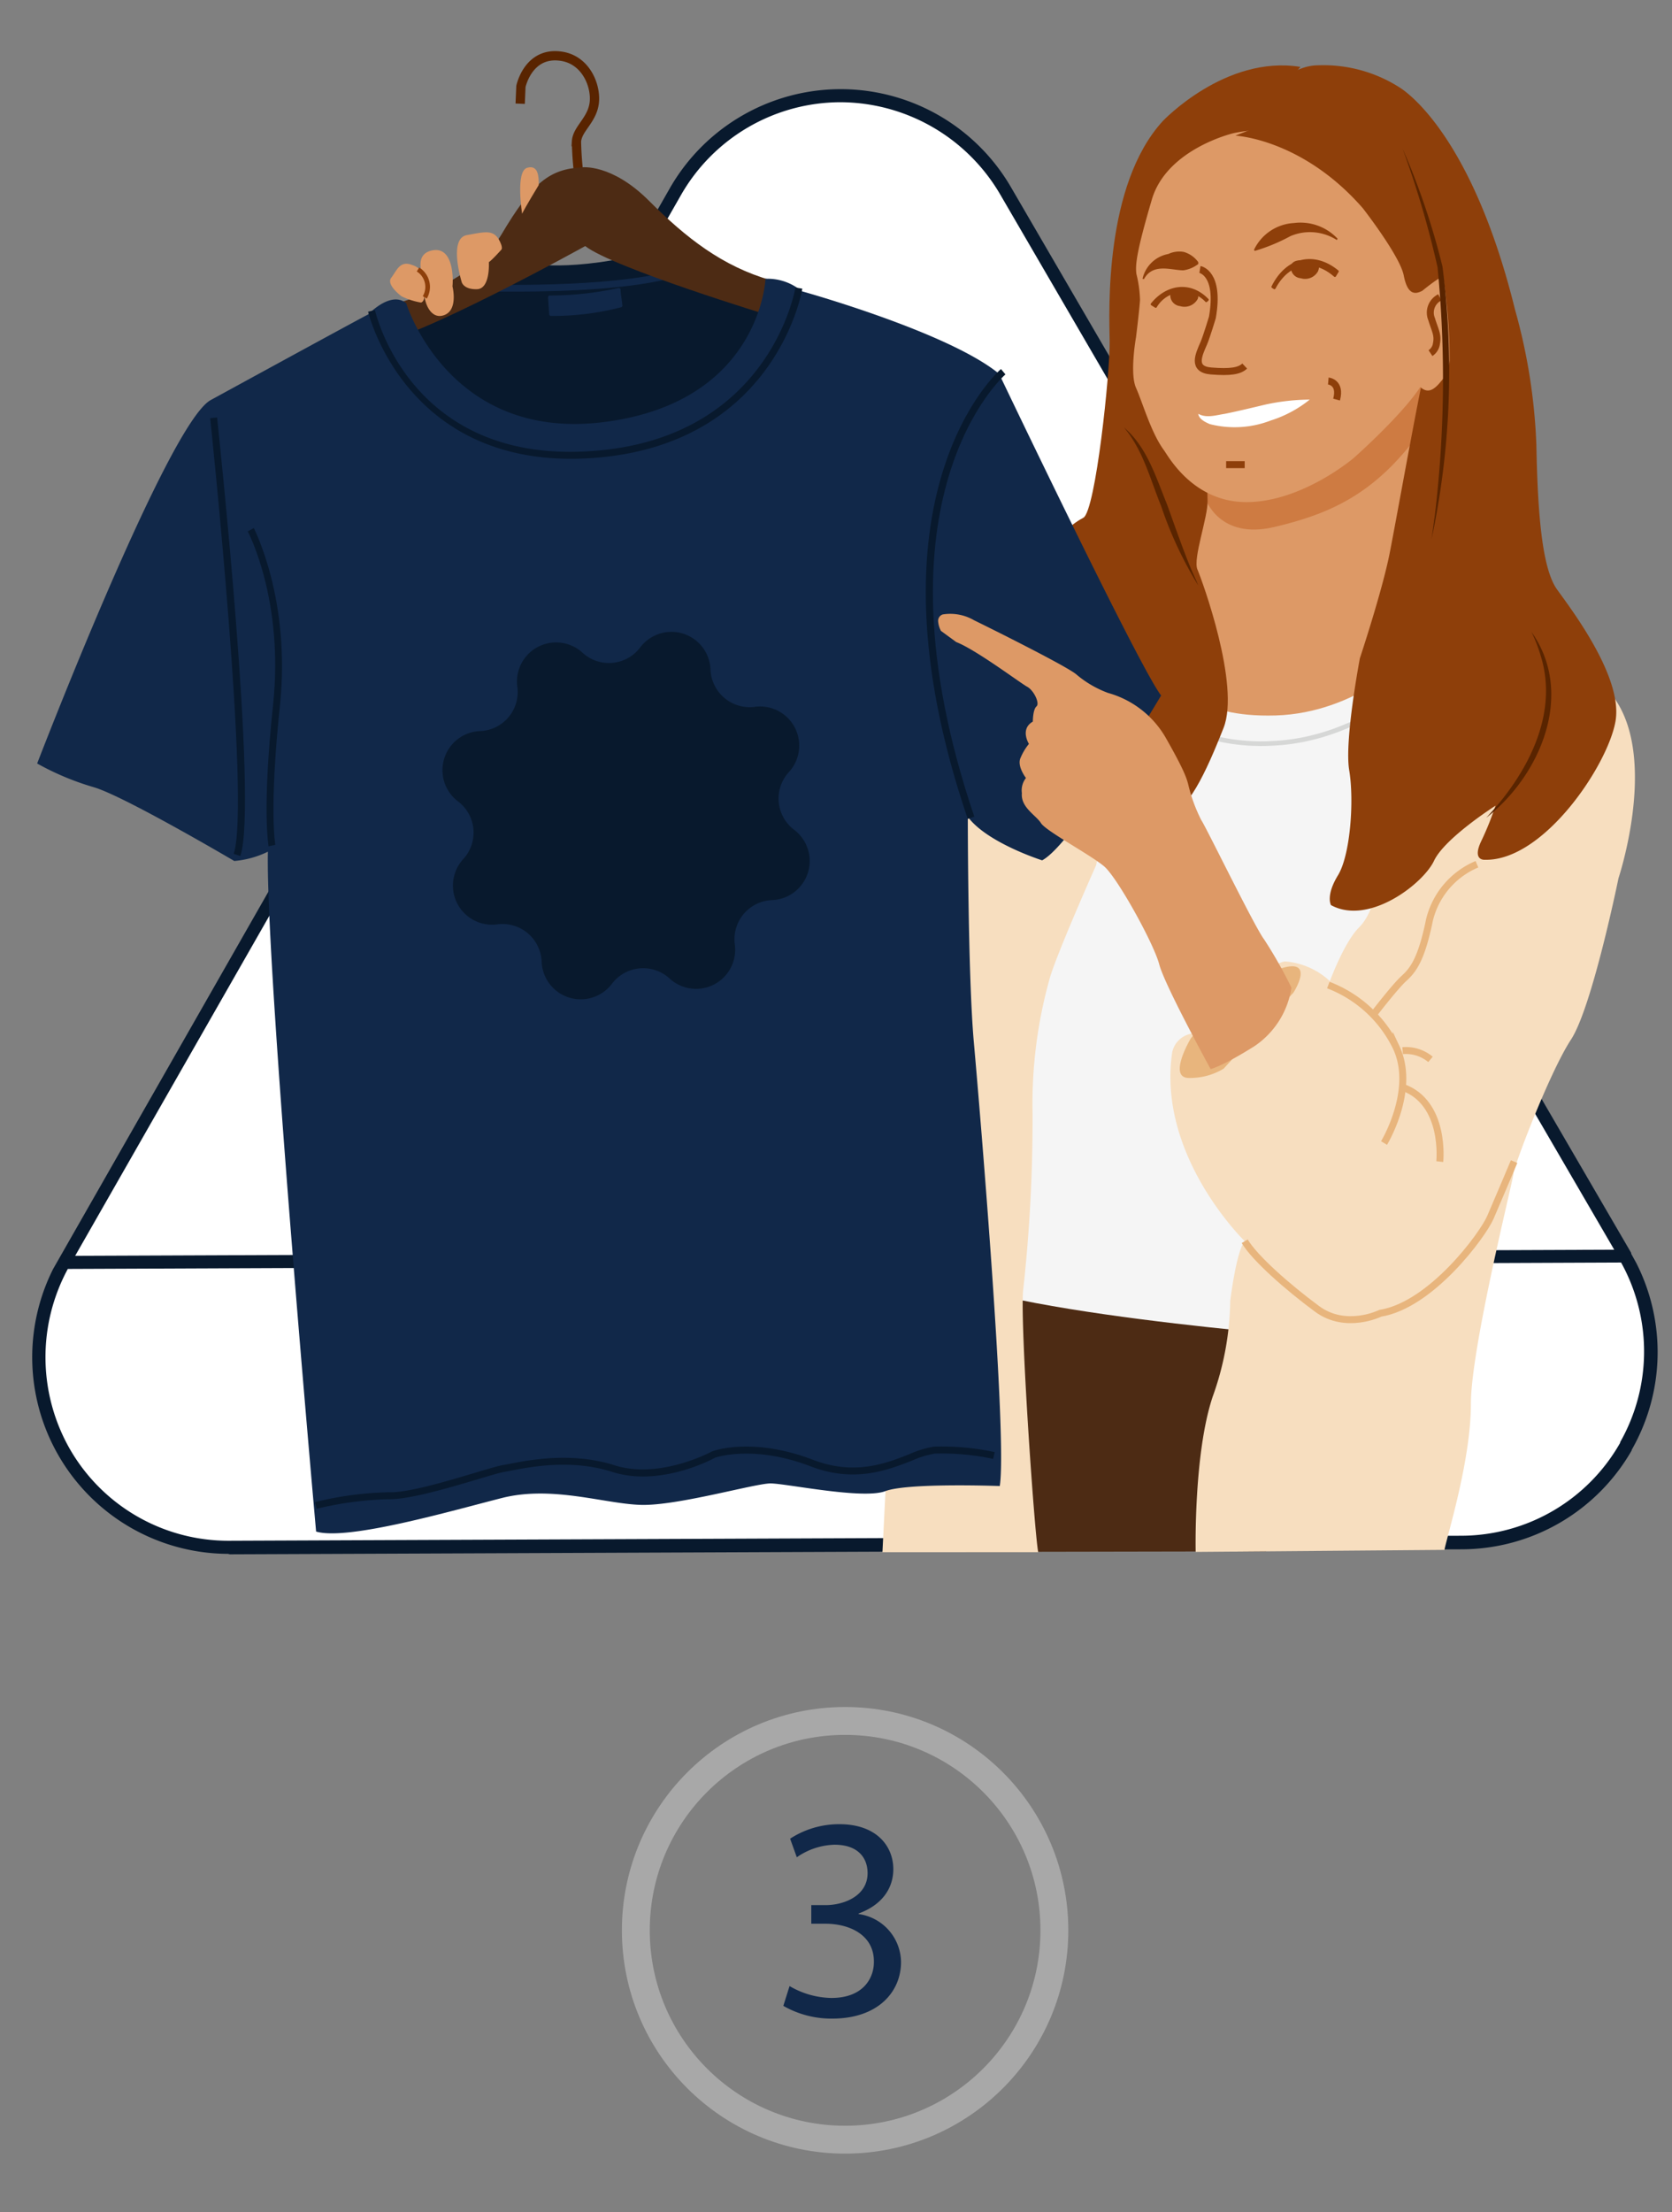
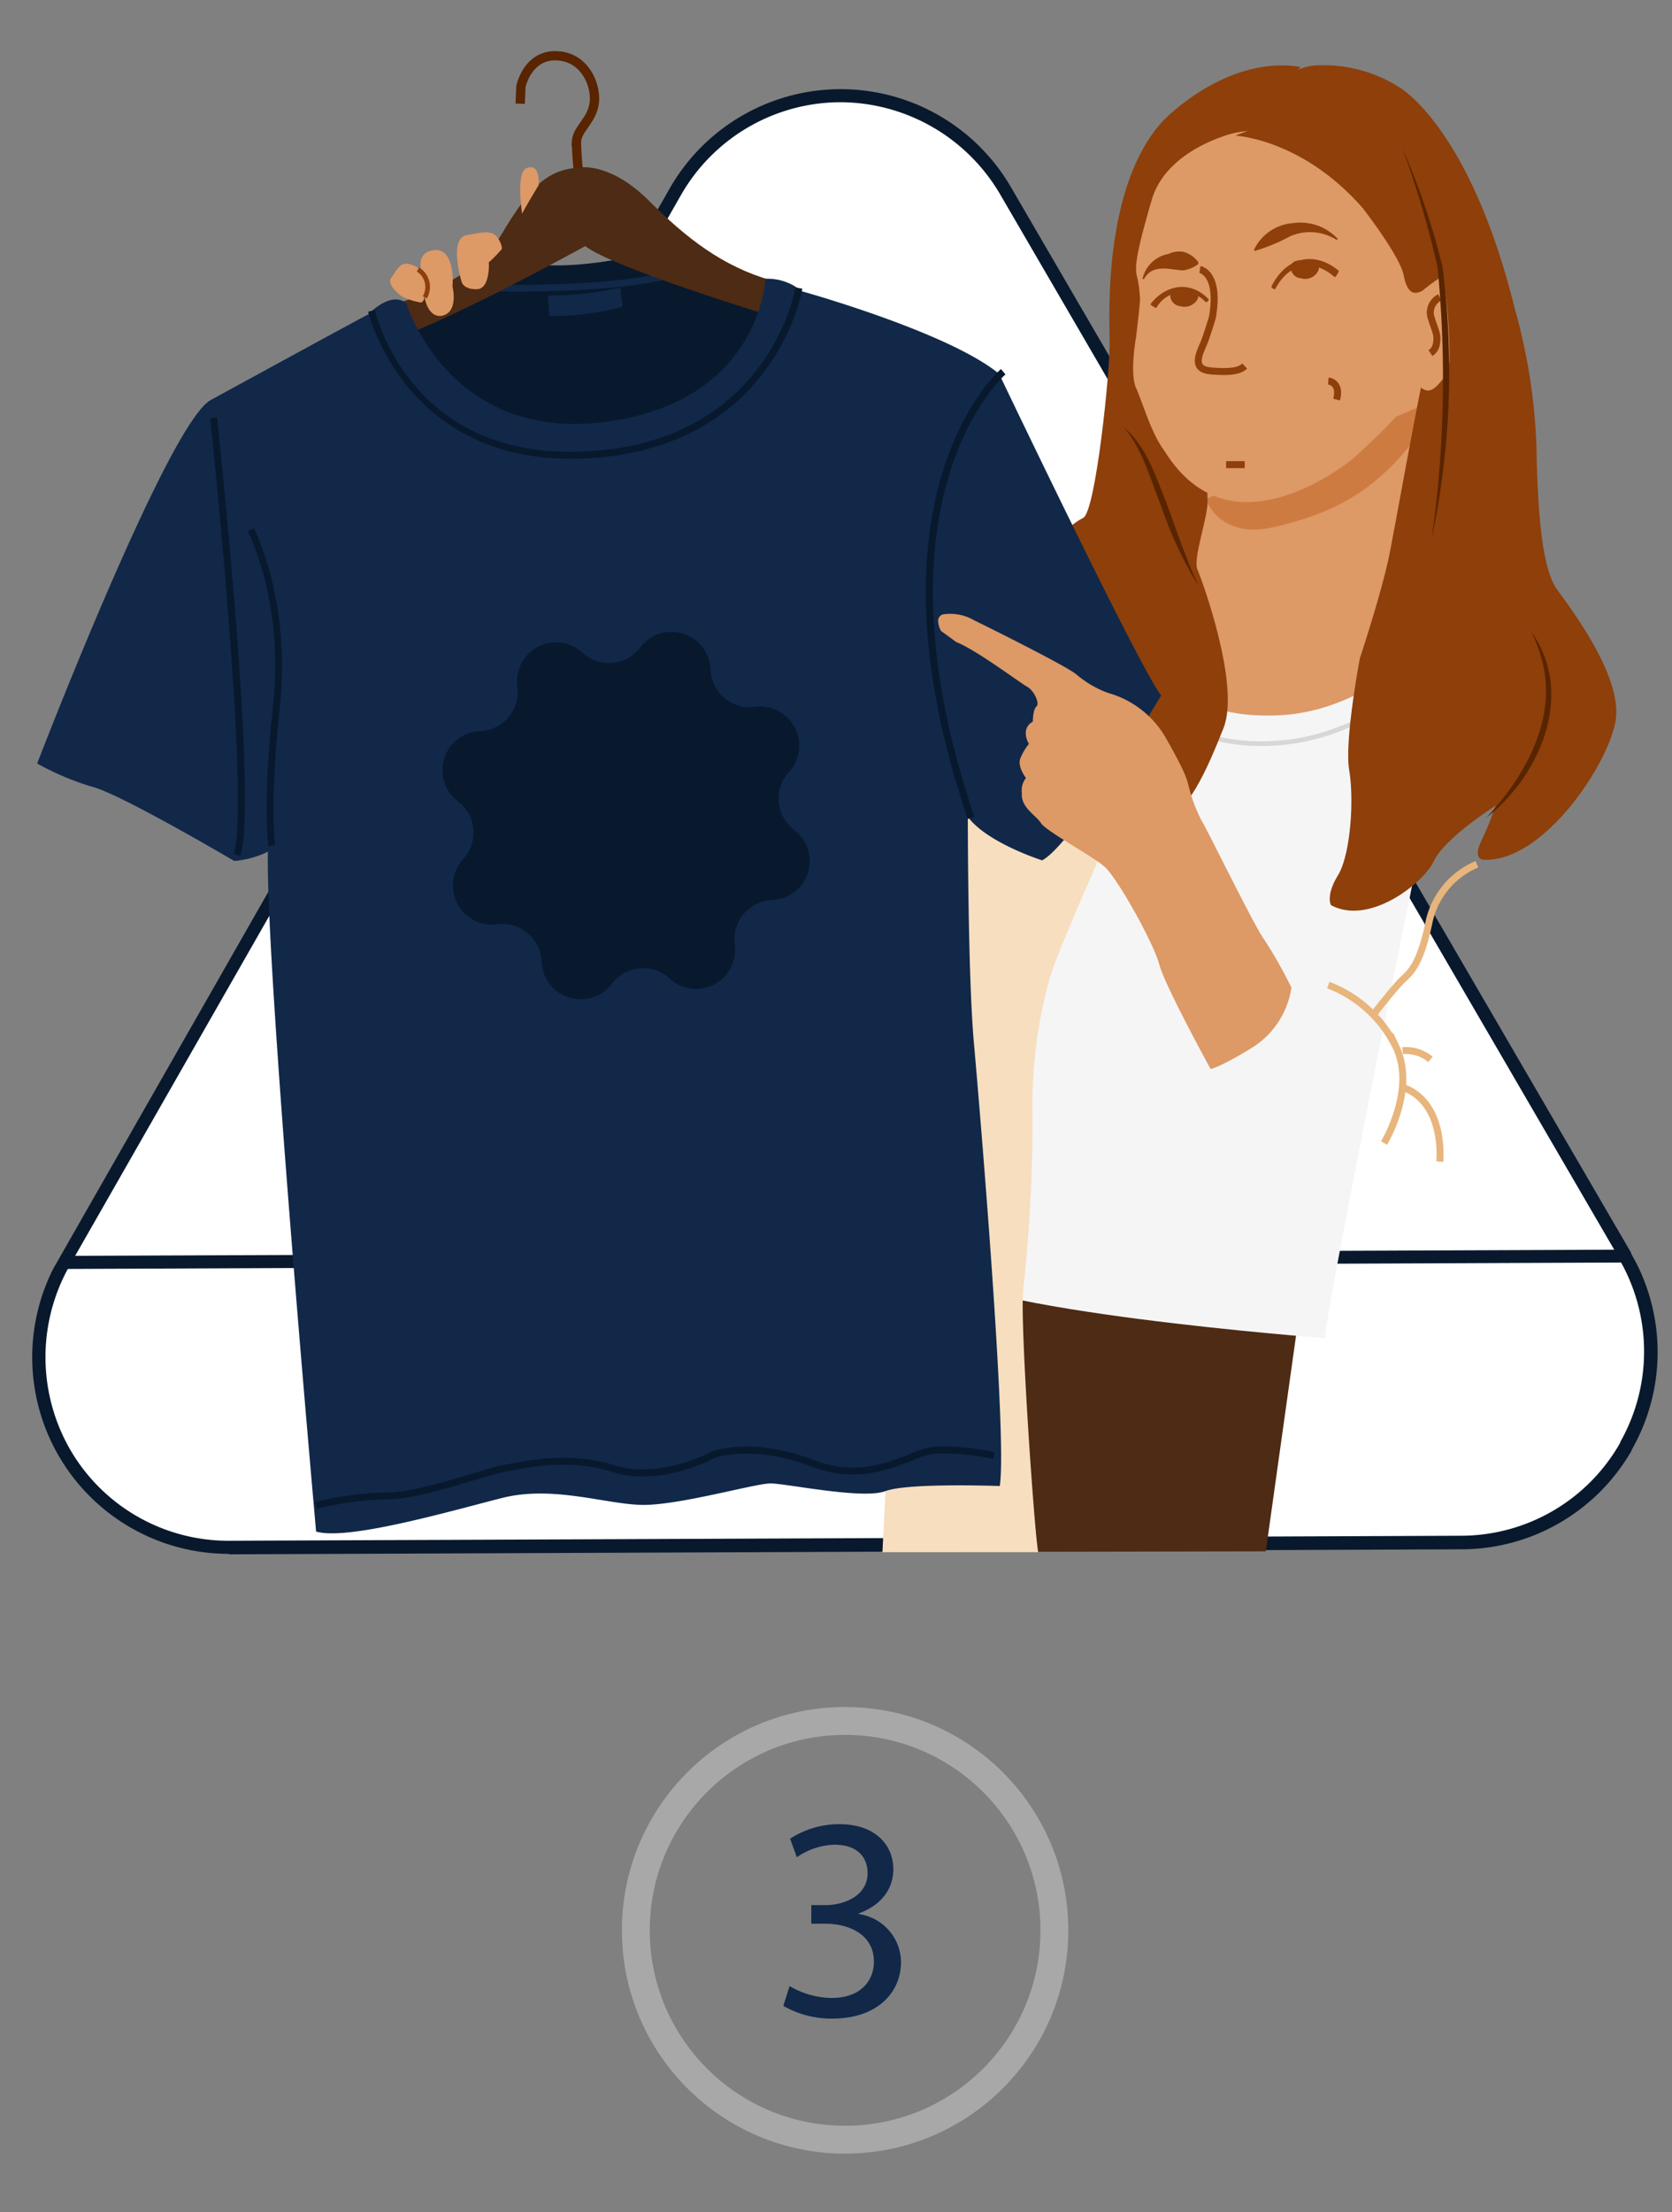
<svg xmlns="http://www.w3.org/2000/svg" viewBox="0 0 180 238.04" data-name="Layer 1" id="f3110f25-a79c-4b93-bb52-4d03cf558383">
  <rect x="0" y="0" width="180" height="238.04" fill="#808080" stroke="none" />
  <defs>
    <style>.f2408b39-6113-4f27-b74b-7a2c573715ab{fill:#fff;}.a33d21c6-6d1d-4f6e-8c05-961571e3d5e6{fill:#08192d;}.aa20a5f8-bddd-4881-82e3-ba06e1b6b669{fill:#4d2b14;}.e72443ca-a23a-43fd-90f1-633efb68a277{fill:#f5f5f5;}.a1c83685-6525-4e40-8f43-72823d9b37b8,.ba520890-2300-49d5-8f16-f6bd96314a23,.e5924fee-3358-4aa6-ab2b-065995352b0f,.ed83b958-ec84-427c-9523-9b20d312461f,.efce1517-e496-4b03-a3be-281fa04948bd,.faeb42b1-fcf4-4d3e-b3e9-b4f7f3daa604{fill:none;stroke-miterlimit:10;}.faeb42b1-fcf4-4d3e-b3e9-b4f7f3daa604{stroke:#d6d7d6;}.ed83b958-ec84-427c-9523-9b20d312461f,.faeb42b1-fcf4-4d3e-b3e9-b4f7f3daa604{stroke-width:0.5px;}.ff9108a8-bb2a-4139-a5d4-8bd112bc9437{fill:#f7debf;}.aa42d692-3987-4b3c-b3f6-db27d58ae09a{fill:#e8b57d;}.b878d25d-bfbf-4a68-b0c9-4022339a9ba4{fill:#d96;}.fe018ff5-0957-4008-92ce-e5d39fc86afd{fill:#ce7b42;}.a6b8c104-bd98-42be-9df3-65cacefe2106,.bd6c5bed-7ece-4201-9f29-5c33ffe9d8be{fill:#8e3f0a;}.a6b8c104-bd98-42be-9df3-65cacefe2106,.e5924fee-3358-4aa6-ab2b-065995352b0f,.ed83b958-ec84-427c-9523-9b20d312461f{stroke:#8e3f0a;}.a1c83685-6525-4e40-8f43-72823d9b37b8,.e5924fee-3358-4aa6-ab2b-065995352b0f{stroke-width:0.75px;}.a6b8c104-bd98-42be-9df3-65cacefe2106{stroke-linejoin:round;stroke-width:0.25px;}.afede2ce-5573-49ea-be2c-f1a7b15a0e4b{fill:#592400;}.a1c83685-6525-4e40-8f43-72823d9b37b8{stroke:#e8b57d;}.efce1517-e496-4b03-a3be-281fa04948bd{stroke:#592400;}.b6748940-bf33-457c-aa5e-c027aa8d3221{fill:#112849;}.ba520890-2300-49d5-8f16-f6bd96314a23{stroke:#a8a8a8;stroke-width:3px;}</style>
  </defs>
  <path d="M6.89,135.85h0a20.46,20.46,0,0,0,17.83,30.66h0L91,166.24l66.38-.27a20.41,20.41,0,0,0,17.64-10.34h0a20.47,20.47,0,0,0-.07-20.44Zm0,0L39.81,78.22,72.73,20.59h0a20.5,20.5,0,0,1,35.48-.13h0L141.6,77.82,175,135.18Z" class="f2408b39-6113-4f27-b74b-7a2c573715ab" />
  <path d="M24.54,167.21A21.16,21.16,0,0,1,5.72,136.55h0L72.12,20.24a21.2,21.2,0,0,1,36.69-.14l66.8,114.73a.41.41,0,0,0,0,.09l.55,1h0a21.19,21.19,0,0,1-.5,20.1l0,.06a21.14,21.14,0,0,1-18.22,10.64l-132.69.54ZM7.3,136.55A19.94,19.94,0,0,0,7.56,156a19.69,19.69,0,0,0,17.15,9.8l132.71-.54a19.72,19.72,0,0,0,17-10l0-.07a19.77,19.77,0,0,0,.1-19.33ZM90.44,11a19.83,19.83,0,0,0-17.1,9.94L8.09,135.14l165.69-.66L107.61,20.81A20,20,0,0,0,90.44,11Z" class="a33d21c6-6d1d-4f6e-8c05-961571e3d5e6" />
  <path d="M136.27,166.94,104,167s-.3-26.86,3.46-31L140,140.34Z" class="aa20a5f8-bddd-4881-82e3-ba06e1b6b669" />
  <path d="M123.84,66.91s1,8.54,11.35,9.37S154.49,68.43,158,66c0,0-15.54,75.4-15.33,78,0,0-39-2.93-42.67-7.62L122.78,71Z" class="e72443ca-a23a-43fd-90f1-633efb68a277" />
  <path d="M157,69s-8.08,10.55-20.18,11c0,0-12.72,1-13.82-8.53" class="faeb42b1-fcf4-4d3e-b3e9-b4f7f3daa604" />
  <path d="M100.31,60.68s17.88-6.22,25.69-4.32l-8,36.75s-4.26,9.56-5,12.2a49.87,49.87,0,0,0-1.84,14.42,167.08,167.08,0,0,1-1,19c-.4,3,1.2,26.28,1.61,28.3H95Z" class="ff9108a8-bb2a-4139-a5d4-8bd112bc9437" />
-   <path d="M135,105.58s2.14-2,3.36-2.12a8,8,0,0,1,4.81,2.12s1.53-4.18,3.13-5.77,2-4.55,2.45-6.38S157,70.05,160.87,70.05s9.39-1,13.37,5.77,0,18.68,0,18.68-2.83,13.89-5.12,17.38-6.11,13.52-6.19,14.43-4.58,18.75-4.58,24.75-2.47,13.9-2.85,15.72l-26.78.22s-.23-10.55,1.83-16.7A31.5,31.5,0,0,0,132.44,140s.63-5.24,1.55-6.45c0,0-9.47-9.19-7.79-20.35a2.59,2.59,0,0,1,2.29-2C130.55,110.82,135,105.58,135,105.58Z" class="ff9108a8-bb2a-4139-a5d4-8bd112bc9437" />
-   <path d="M128.19,111.75S125.66,116,128,116a7,7,0,0,0,3.73-1l7.52-8.19s2.7-4.19-2-2.37S128.19,111.75,128.19,111.75Z" class="aa42d692-3987-4b3c-b3f6-db27d58ae09a" />
  <path d="M127.91,49.49s1.17,22.36-.91,23.92c0,0,1.56,3.84,10.33,3.58s15.08-6.5,15.66-7.8c0,0-.39-27,1-29.19C154,40,142.27,52.16,127.91,49.49Z" class="b878d25d-bfbf-4a68-b0c9-4022339a9ba4" />
-   <path d="M129.8,53.71s1.46,4.4,7.39,3S148,53.21,152.81,46.59c3.47-4.81,4.19-4.65,4.19-4.65L156.76,40,126,47.65Z" class="fe018ff5-0957-4008-92ce-e5d39fc86afd" />
+   <path d="M129.8,53.71s1.46,4.4,7.39,3S148,53.21,152.81,46.59c3.47-4.81,4.19-4.65,4.19-4.65Z" class="fe018ff5-0957-4008-92ce-e5d39fc86afd" />
  <path d="M130,47.83s-.06,4.3,0,6.05-1.6,6.22-1.09,7.4,4.63,12.47,2.81,17.06-3.93,9.38-6.46,9.64S106,85.75,107.05,79.72s3-20.56,9.57-24c1.33-.69,2.9-15.77,2.84-19s-.59-16.79,5.71-23.68c0,0,6.73-7.15,14.83-5.84l-5.93,7Z" class="bd6c5bed-7ece-4201-9f29-5c33ffe9d8be" />
  <path d="M133.92,14.9a2.44,2.44,0,0,1-.46,0c-.24,0-.47-.11-.46-.28,0-.34,4.18-7.53,8.84-7.59a15.23,15.23,0,0,1,8.88,2.41c1.55,1,8.06,6.36,12.38,23.88a62,62,0,0,1,2.3,14.59c.14,7.36.61,13.28,2.23,15.53s7.1,9.45,6.29,14.16-7.71,15.06-14.06,14.92c0,0-1.42.14-.4-2A32.61,32.61,0,0,0,161,86.7s-5.47,3.48-6.62,5.93-7,7-11.09,4.77c0,0-.6-1,.75-3.21s1.75-8.1,1.21-11.3,1.15-12.06,1.15-12.06,2.39-7.19,3.2-11.27c.73-3.68,3.54-19.44,3.89-20.05s-2.56-23.77-17.9-24.66" class="bd6c5bed-7ece-4201-9f29-5c33ffe9d8be" />
  <path d="M132.8,14.33S125.61,16,124,21.48s-1.8,7-1.66,8a13,13,0,0,1,.39,2.8c-.06,1-.43,4-.43,4s-.7,3.9,0,5.46,1.62,4.83,3,6.7c.49.67,3.2,5.72,9.12,5.59s11.32-4.75,11.32-4.75,7-6.18,7.92-9.1.27-15.09-4-19.12S140.18,12.77,132.8,14.33Z" class="b878d25d-bfbf-4a68-b0c9-4022339a9ba4" />
  <path d="M152.49,31.13s2.09-3.77,3.6-3,.7,2.89.64,4.31-.17,6.8-1.45,8.42c-.93,1.17-1.69,1.75-2.79.34S152.49,31.13,152.49,31.13Z" class="b878d25d-bfbf-4a68-b0c9-4022339a9ba4" />
  <path d="M155,32a1.83,1.83,0,0,0-.88,2.34c.35,1.16.7,1.66.53,2.58A1.47,1.47,0,0,1,154,38" class="e5924fee-3358-4aa6-ab2b-065995352b0f" />
  <path d="M137,30.87c1.54-3.11,4.5-3.73,7-1.67l-.29.48c-2.28-2-5-1.53-6.51,1.32Z" class="a6b8c104-bd98-42be-9df3-65cacefe2106" />
  <path d="M124,32.74c1.6-2,4.13-2.42,6-.48l-.14.13a3.42,3.42,0,0,0-5.44.61Z" class="a6b8c104-bd98-42be-9df3-65cacefe2106" />
  <path d="M143.92,25.83a5.37,5.37,0,0,0-5-.42A19.53,19.53,0,0,1,135.08,27l-.08-.12A5.08,5.08,0,0,1,139.3,24a5.47,5.47,0,0,1,4.7,1.69Z" class="bd6c5bed-7ece-4201-9f29-5c33ffe9d8be" />
  <path d="M123,30a3.49,3.49,0,0,1,2.78-2.67,2.76,2.76,0,0,1,1.66-.22,2.92,2.92,0,0,1,1.56,1.1l0,.2a3.41,3.41,0,0,1-1.6.68c-1.3,0-3.27-.83-4.25.95Z" class="bd6c5bed-7ece-4201-9f29-5c33ffe9d8be" />
  <path d="M129.18,29s2.18.35,1.34,5.16c0,0-.62,2.06-.92,2.76-.55,1.26-1.31,2.83.78,3s3.06,0,3.62-.53" class="e5924fee-3358-4aa6-ab2b-065995352b0f" />
-   <path d="M129,44.53c.9.5,1.91.14,2.87,0,1.38-.28,3-.67,4.39-1A23.11,23.11,0,0,1,141,43a12.81,12.81,0,0,1-4.2,2.25,10.79,10.79,0,0,1-6.55.39C129.73,45.42,129.07,45.09,129,44.53Z" class="f2408b39-6113-4f27-b74b-7a2c573715ab" />
  <path d="M143,41s1.4.12.89,2" class="e5924fee-3358-4aa6-ab2b-065995352b0f" />
  <path d="M132,50h2" class="e5924fee-3358-4aa6-ab2b-065995352b0f" />
  <path d="M141.89,29.19a1.58,1.58,0,0,1-1.86.75,1.13,1.13,0,0,1-1-1.46c.25-.61,1.36-.53,2.14-.34S142.14,28.58,141.89,29.19Z" class="bd6c5bed-7ece-4201-9f29-5c33ffe9d8be" />
  <path d="M128.94,32.17a1.62,1.62,0,0,1-1.9.77,1.17,1.17,0,0,1-1-1.51c.25-.63,1-.44,1.8-.24S129.19,31.53,128.94,32.17Z" class="bd6c5bed-7ece-4201-9f29-5c33ffe9d8be" />
  <path d="M133,14.6s7.17.32,13.71,7.8c0,0,4,5.13,4.41,7.24s1.22,2.06,2,1.65c0,0,1.91-1.57,2.25-1.51a58.83,58.83,0,0,1,.49,13.77s8.5,3.47,5.56-8.87-8.27-22.57-13-23.54S133,14.6,133,14.6Z" class="bd6c5bed-7ece-4201-9f29-5c33ffe9d8be" />
  <path d="M151,16a78.18,78.18,0,0,1,4.29,12.68A87.24,87.24,0,0,1,154.12,58l.36-2.65a123.11,123.11,0,0,0,.28-26.59A102.38,102.38,0,0,0,151,16Z" class="afede2ce-5573-49ea-be2c-f1a7b15a0e4b" />
  <path d="M160,88c4.27-4.52,7.87-11,5.87-17.41a16.34,16.34,0,0,0-1-2.59C169.59,74.66,165.82,83.47,160,88Z" class="afede2ce-5573-49ea-be2c-f1a7b15a0e4b" />
  <path d="M149,123s3.47-5.7,1.31-10.29A13.46,13.46,0,0,0,143,106" class="a1c83685-6525-4e40-8f43-72823d9b37b8" />
  <path d="M159,93a8.75,8.75,0,0,0-5.11,6c-.89,4.39-1.83,5.45-2.77,6.31S148,109,148,109" class="a1c83685-6525-4e40-8f43-72823d9b37b8" />
  <path d="M154,114a4.13,4.13,0,0,0-3-.94" class="a1c83685-6525-4e40-8f43-72823d9b37b8" />
  <path d="M155,125s.67-6.34-4-8" class="a1c83685-6525-4e40-8f43-72823d9b37b8" />
-   <path d="M163,125s-1.73,4.11-2.55,6-6.36,9.43-11.85,10.32c0,0-3.69,1.83-6.81-.47s-6.71-5.45-7.79-7.28" class="a1c83685-6525-4e40-8f43-72823d9b37b8" />
  <path d="M56,11.16l.08-1.86s.79-3.82,4.4-3.24c2.73.44,3.78,3.4,3.47,5.18s-1.81,2.66-1.89,4A35.74,35.74,0,0,0,62.48,20" class="efce1517-e496-4b03-a3be-281fa04948bd" />
  <path d="M121,46c2.46,2.07,3.44,5.34,4.61,8.21.77,2.1,2,5.69,2.92,7.71.16.35.32.71.47,1.08a41.49,41.49,0,0,1-4-8.55C123.82,51.56,123.05,48.41,121,46Z" class="afede2ce-5573-49ea-be2c-f1a7b15a0e4b" />
  <path d="M42,33s10-2,14.87-4.69c0,0,4.31,1.11,13.8-1.31,0,0,13.22,5.31,16.33,5.45C87,32.45,76.73,49,65.25,49,47,49,42,33,42,33Z" class="a33d21c6-6d1d-4f6e-8c05-961571e3d5e6" />
  <path d="M55.76,31.38c-1.57,0-2.62,0-2.77,0l0-.75c.15,0,15,.39,20.85-2l.28.7C69.63,31.14,60.39,31.38,55.76,31.38Z" class="b6748940-bf33-457c-aa5e-c027aa8d3221" />
  <path d="M42.07,32.82s8.61-2,11.91-7.58,5.2-7.06,8.67-7.23c0,0,3.18-.44,7.21,3.59S77.8,28.67,83,30.16V34s-16.94-5.15-20-7.52c0,0-18.68,10.37-23,10.54Z" class="aa20a5f8-bddd-4881-82e3-ba06e1b6b669" />
  <path d="M4,82.16s14-36.4,18.65-39.09c0,0,16.05-8.77,17-9.24,0,0,2.41-2.58,4.08-1.2,0,0,4.55,14.94,21.35,12.78S82.41,30,82.41,30a5.68,5.68,0,0,1,3.9,1.34s15.77,4.38,21.25,8.89c0,0,15.12,31.66,17.44,34.61,0,0-9.46,16-12.81,17.74,0,0-5.93-1.88-8-4.68,0,0,0,17,.65,24.26s3.62,42.58,2.79,47.75c0,0-9.89-.37-12.32.55s-10.69-.83-12.36-.83-10,2.41-13.92,2.31-9.56-2.12-15-.74-16.61,4.62-20,3.61c0,0-5.47-61.06-5.19-73.16a10.19,10.19,0,0,1-3.62,1s-11.88-7-15.13-7.94A29.27,29.27,0,0,1,4,82.16Z" class="b6748940-bf33-457c-aa5e-c027aa8d3221" />
  <path d="M101.3,67.89a2.56,2.56,0,0,1-.3-1,.72.72,0,0,1,.49-.77,5.09,5.09,0,0,1,3.38.63c1,.48,9.94,4.91,11,5.82a11.27,11.27,0,0,0,3.43,2,10.37,10.37,0,0,1,6.17,4.77c2,3.51,2.3,4.42,2.49,5.24a17,17,0,0,0,1.37,3.68c.49.7,5.78,11.57,6.76,12.83a48.22,48.22,0,0,1,2.94,5.19,9.24,9.24,0,0,1-4,6.31c-3.52,2.21-4.7,2.45-4.7,2.45s-4.94-9-5.53-11.26-4.51-9.33-5.92-10.54-6.27-3.8-6.81-4.66-2.2-1.69-2.06-3.23a2.14,2.14,0,0,1,.44-1.63s-1-1.29-.58-2.17a6,6,0,0,1,.9-1.5s-1-1.58.42-2.4c0,0,0-1.3.39-1.63s-.29-1.74-1-2.12-5.53-4-7.64-4.81" class="b878d25d-bfbf-4a68-b0c9-4022339a9ba4" />
  <path d="M61.46,49.37c-18,0-21.79-15.66-21.83-15.83l.74-.17c.16.71,4.22,17.26,24.65,15.05C83,46.48,85.61,31.1,85.63,30.94l.74.12c0,.16-2.72,16.1-21.27,18.11A33.26,33.26,0,0,1,61.46,49.37Z" class="a33d21c6-6d1d-4f6e-8c05-961571e3d5e6" />
  <path d="M43.24,31.89s-1.71-1.24-1.12-2,.93-1.92,2.28-1.36a1.82,1.82,0,0,1,1.31,1.64s-1.43-2.8.85-3.23,2.24,3.14,2.15,3.87l1-.44s-1.47-4.71.55-5.07,2.94-.66,3.59.76c.3.64.13.8.13.8s-1,1.12-1.35,1.35c0,0,.17,2.86-1.27,2.91s-1.65-.75-1.65-.75l-1,.44s.64,2.48-.84,3.08-2.24-1.32-2.2-2.52c0,0,.18,1-.34,1.19A7.66,7.66,0,0,1,43.24,31.89Z" class="b878d25d-bfbf-4a68-b0c9-4022339a9ba4" />
  <path d="M56.21,23s-.73-4.56.53-4.94S58,19.12,58,19.91C58,19.91,56.54,22.3,56.21,23Z" class="b878d25d-bfbf-4a68-b0c9-4022339a9ba4" />
  <path d="M45,29a2.21,2.21,0,0,1,.73,3" class="ed83b958-ec84-427c-9523-9b20d312461f" />
  <path d="M28.91,91.07c0-.15-.72-3.85.49-15.24,1.19-11.23-2.69-18.58-2.73-18.65l.66-.36c0,.08,4,7.63,2.81,19.09-1.19,11.24-.5,15-.5,15Z" class="a33d21c6-6d1d-4f6e-8c05-961571e3d5e6" />
  <path d="M104.18,88.12c-11.88-34.93,3.42-48.28,3.58-48.41l.48.58c-.15.13-15,13.19-3.35,47.59Z" class="a33d21c6-6d1d-4f6e-8c05-961571e3d5e6" />
  <path d="M25.87,92.12l-.71-.24C27,86.4,22.67,45.45,22.63,45l.74-.08C23.55,46.65,27.81,86.49,25.87,92.12Z" class="a33d21c6-6d1d-4f6e-8c05-961571e3d5e6" />
  <path d="M34.09,162.36l-.18-.72a36.29,36.29,0,0,1,7.88-1.06c2.08.1,6.48-1.24,9.41-2.11,1.37-.41,2.45-.73,2.93-.81l.71-.13c2-.4,6.71-1.32,11.29.14,4.9,1.57,10.48-1.46,10.54-1.49.23-.09,4.39-1.56,10.86.91,4.46,1.72,7.86.38,10.35-.6a10.76,10.76,0,0,1,2.68-.82,27.18,27.18,0,0,1,6.52.59l-.16.73a26.69,26.69,0,0,0-6.29-.57,10.29,10.29,0,0,0-2.48.77c-2.6,1-6.16,2.42-10.89.6-6.18-2.37-10.24-.94-10.28-.93-.19.11-5.86,3.2-11.08,1.53-4.39-1.41-8.79-.54-10.91-.13l-.74.14c-.43.07-1.55.4-2.84.79-3.15.94-7.47,2.21-9.65,2.14A36.38,36.38,0,0,0,34.09,162.36Z" class="a33d21c6-6d1d-4f6e-8c05-961571e3d5e6" />
  <path d="M59.2,31.8A34.85,34.85,0,0,0,66.56,31a.19.19,0,0,1,.25.17c0,.41.15,1.21.19,1.67a.2.2,0,0,1-.15.23A29.51,29.51,0,0,1,59.3,34a.22.22,0,0,1-.18-.21L59,32A.2.2,0,0,1,59.2,31.8Z" class="b6748940-bf33-457c-aa5e-c027aa8d3221" />
  <path d="M68.92,69.67a4.21,4.21,0,0,1,7.57,2.39,4.22,4.22,0,0,0,4.79,4,4.21,4.21,0,0,1,3.67,7,4.21,4.21,0,0,0,.54,6.23,4.21,4.21,0,0,1-2.38,7.57,4.21,4.21,0,0,0-4,4.79,4.21,4.21,0,0,1-7,3.67,4.21,4.21,0,0,0-6.23.54,4.21,4.21,0,0,1-7.57-2.39,4.22,4.22,0,0,0-4.79-4,4.21,4.21,0,0,1-3.67-7,4.21,4.21,0,0,0-.54-6.23,4.21,4.21,0,0,1,2.38-7.57,4.2,4.2,0,0,0,4-4.79,4.21,4.21,0,0,1,7-3.66A4.21,4.21,0,0,0,68.92,69.67Z" class="a33d21c6-6d1d-4f6e-8c05-961571e3d5e6" />
  <path d="M85,213.72a9.18,9.18,0,0,0,4.5,1.28c3.52,0,4.61-2.24,4.58-3.93,0-2.84-2.59-4.06-5.24-4.06H87.34v-2h1.53c2,0,4.53-1,4.53-3.44,0-1.62-1-3.06-3.56-3.06a7.44,7.44,0,0,0-4.06,1.35l-.72-2a9.67,9.67,0,0,1,5.31-1.56c4,0,5.8,2.37,5.8,4.84,0,2.09-1.25,3.87-3.74,4.77v.06A5.28,5.28,0,0,1,97,211.13c0,3.25-2.52,6.09-7.39,6.09a10.39,10.39,0,0,1-5.28-1.37Z" class="b6748940-bf33-457c-aa5e-c027aa8d3221" />
  <circle r="22.53" cy="207.72" cx="90.98" class="ba520890-2300-49d5-8f16-f6bd96314a23" />
</svg>